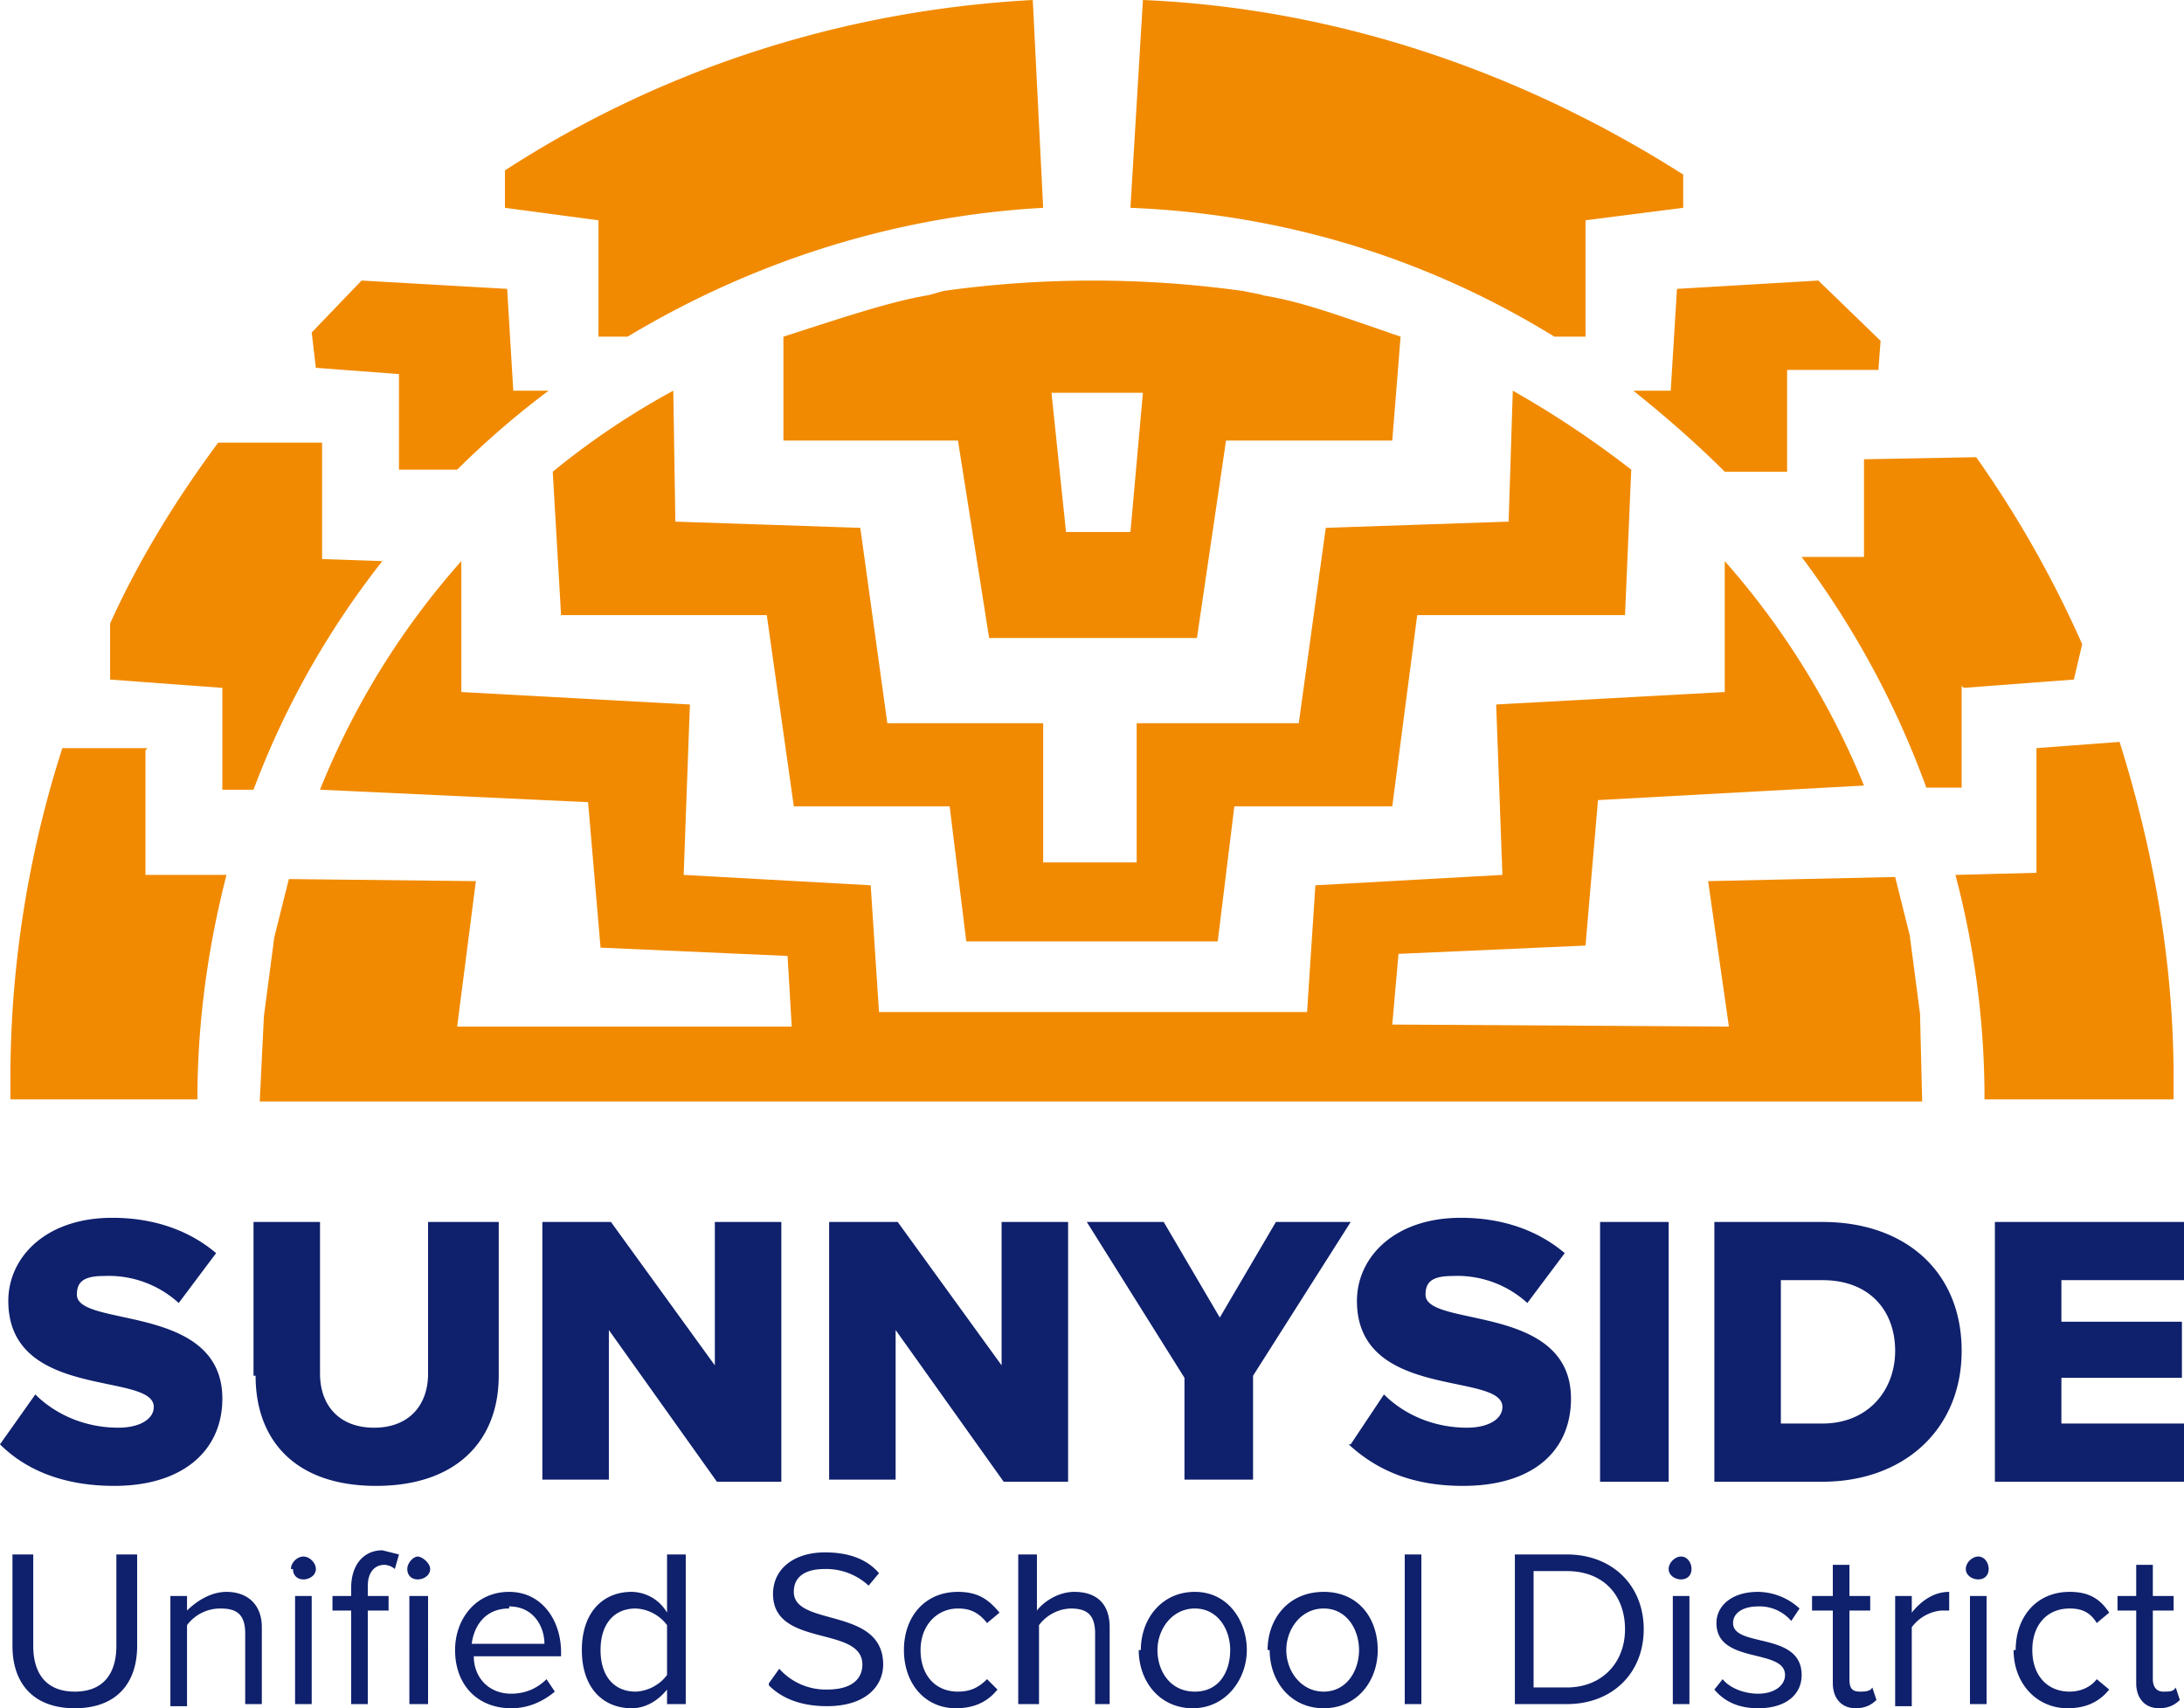
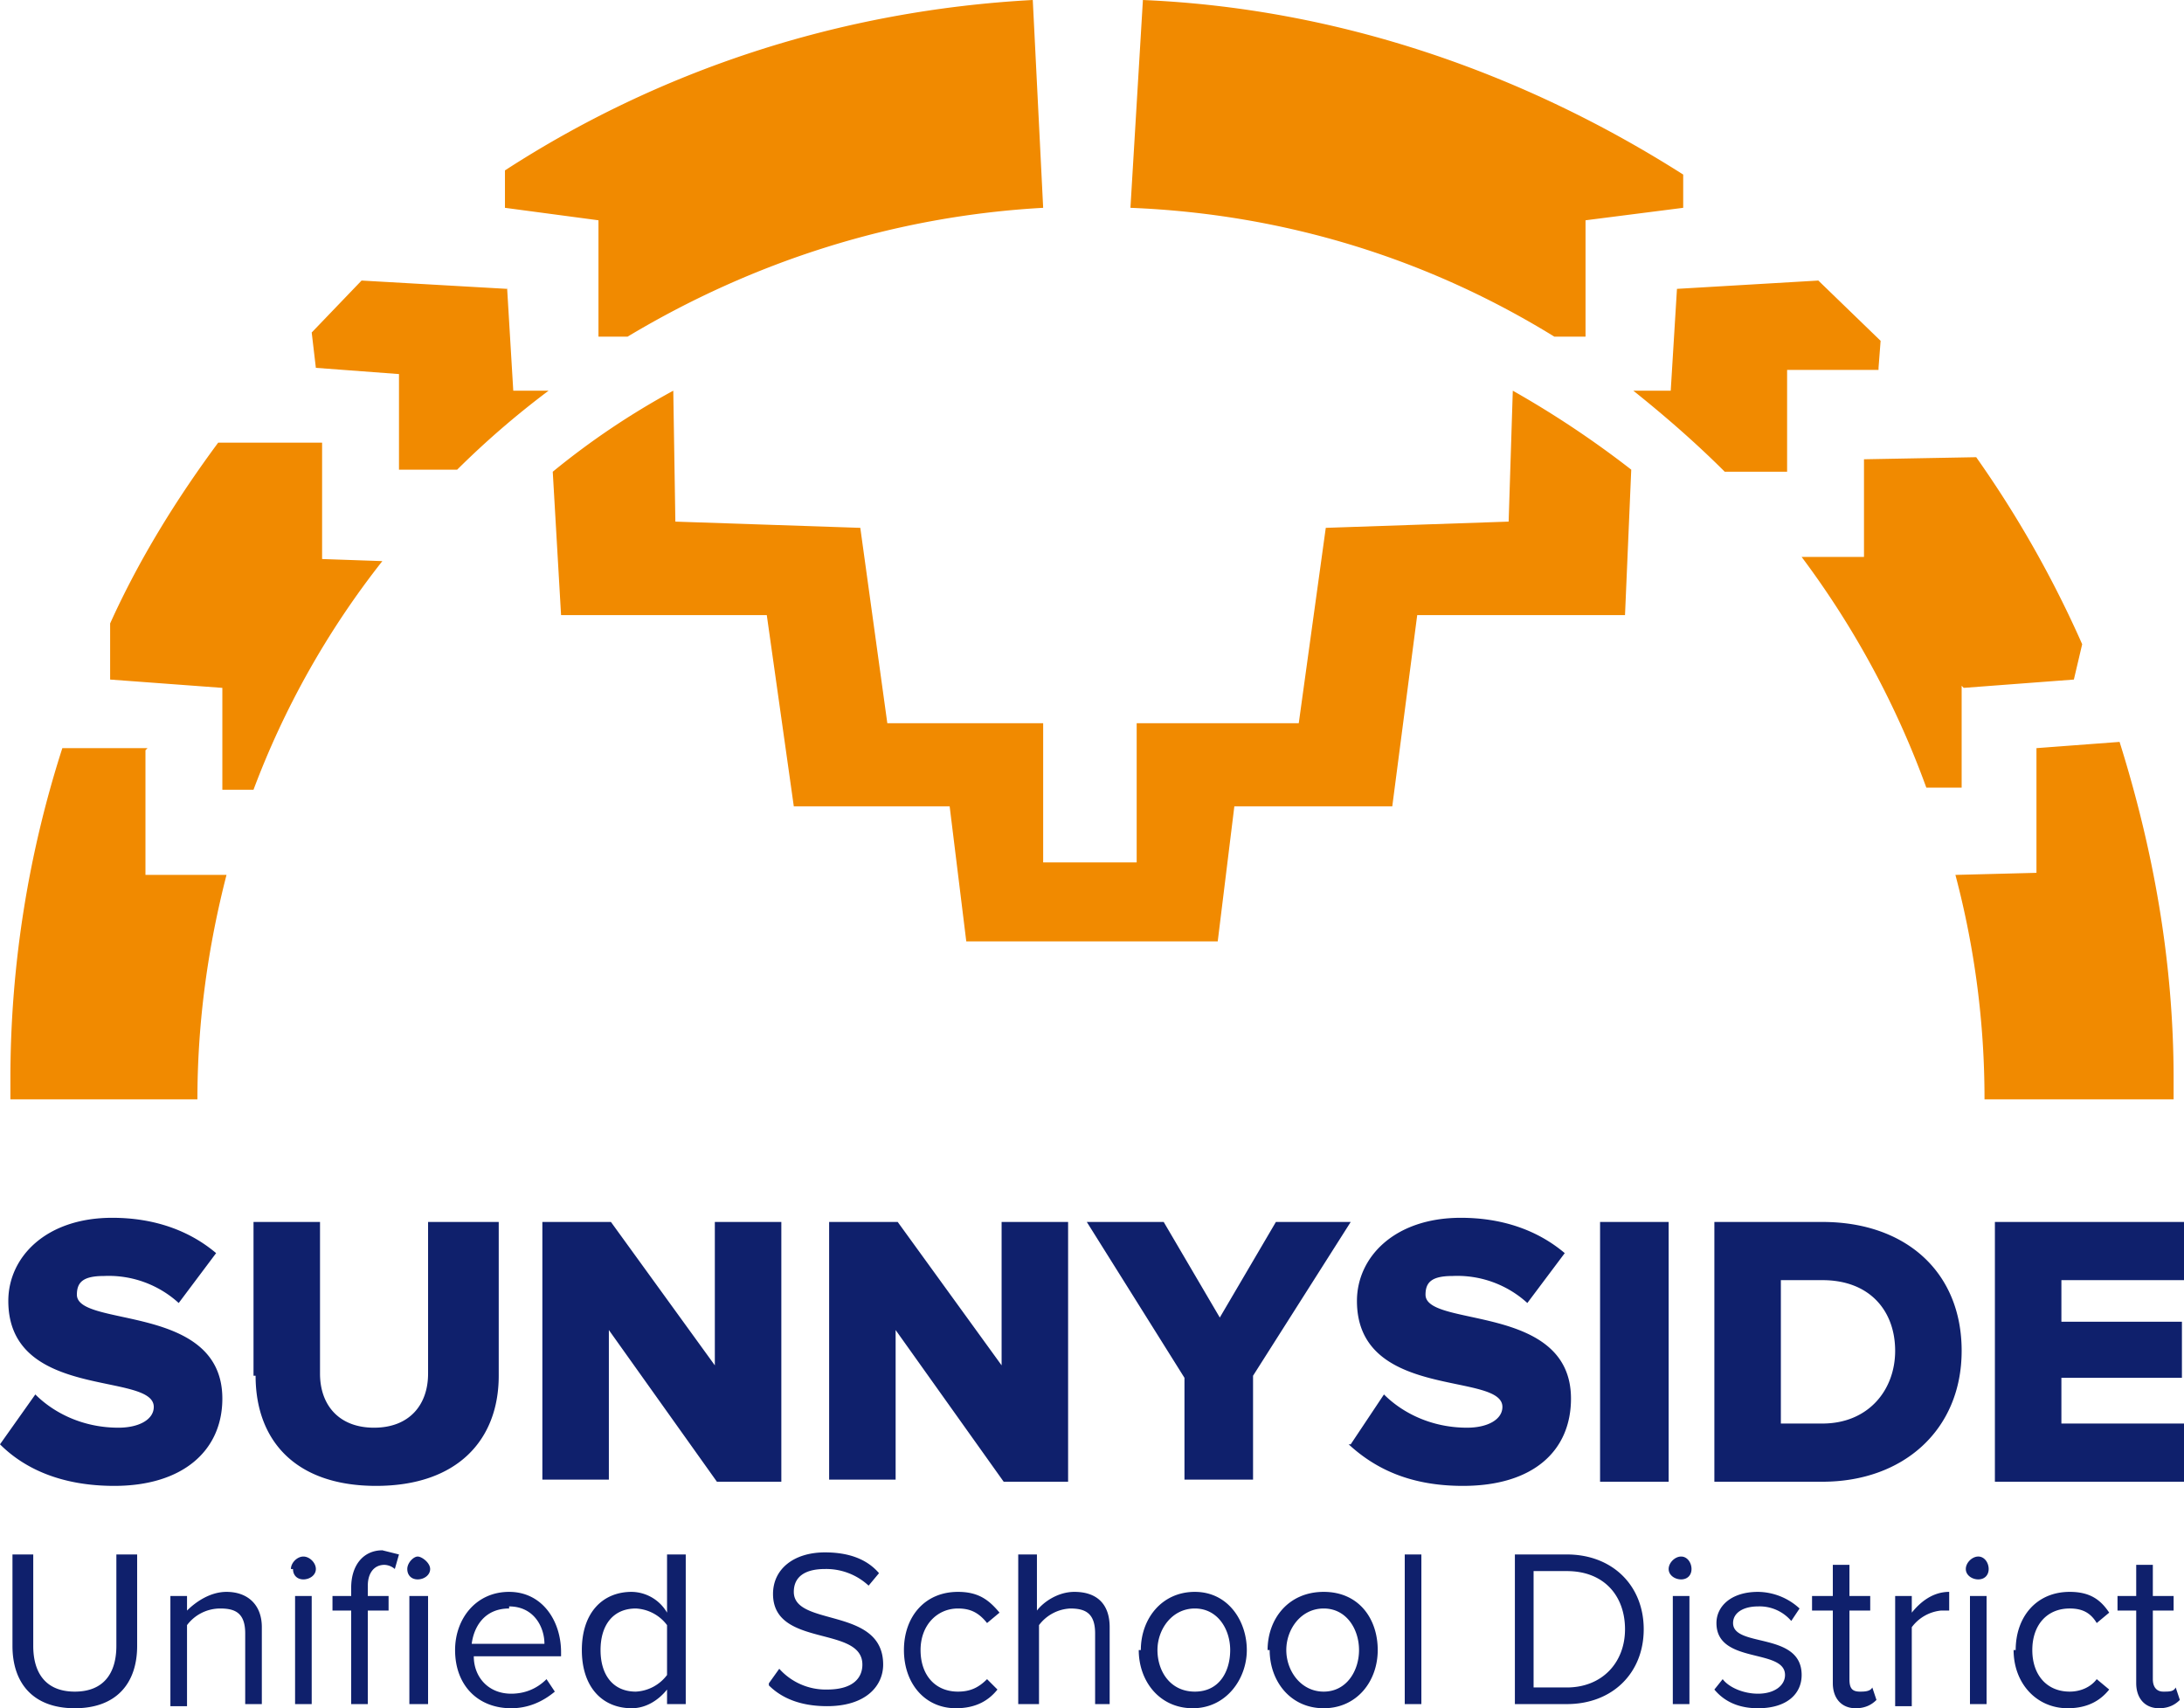
<svg xmlns="http://www.w3.org/2000/svg" id="b" viewBox="0 0 105.1 82.2">
  <defs>
    <style>.g{fill:#f18a00}</style>
  </defs>
  <g id="c">
-     <path d="m92.4 48.8-.5-3.8-.7-2.8-9 .2 1 7-16.2-.1.3-3.4 9-.4.6-7 12.8-.7A38 38 0 0 0 83 27v6.3l-11 .6.3 8.2-9 .5-.4 6.1H42.3l-.4-6.1-9-.5.3-8.2-11-.6V27a37.6 37.6 0 0 0-6.8 11l12.9.6.6 7 9 .4.2 3.4H22l.9-7-9-.1-.7 2.8-.5 3.8-.2 4.1h80l-.1-4.1Z" class="g" />
-     <path d="m60.8 14.2-1-.2a52.3 52.3 0 0 0-14.4 0l-.7.2c-1.8.3-3.9 1-7 2v5h8.4l1.5 9.5h10l1.4-9.5h8l.4-5c-3.2-1.1-4.8-1.7-6.7-2Zm-6.5 11.4h-3l-.7-6.7H55l-.6 6.7Z" class="g" />
    <path d="m36.9 29.6 1.3 9.2h7.5l.8 6.5h12.1l.8-6.5H67l1.2-9.2h10l.3-7a47 47 0 0 0-5.7-3.8l-.2 6.3-8.8.3-1.3 9.4h-7.8v6.7h-4.5v-6.7h-7.5l-1.3-9.4-8.9-.3-.1-6.3a37 37 0 0 0-5.8 3.9l.4 6.9h10ZM24.3 8.2V10l4.5.6v5.6h1.4c6-3.6 12.8-5.8 20-6.2l-.5-10c-9.3.5-18 3.4-25.4 8.2ZM81 10.1V8.4C73.3 3.5 64.4.4 55 0l-.6 10c7.5.3 14.4 2.5 20.4 6.2h1.5v-5.6L81 10ZM15.5 21.3h-5c-2 2.7-3.8 5.6-5.2 8.7v2.7l5.4.4V38h1.5a41 41 0 0 1 6.2-11l-2.9-.1v-5.5Zm79 11.8 5.3-.4.4-1.7a52.1 52.1 0 0 0-5.1-9l-5.4.1v4.7h-3a43 43 0 0 1 6 11.1h1.7V33ZM24.4 13.9l-7-.4L15 16l.2 1.7 4 .3v4.6H22a42 42 0 0 1 4.4-3.8h-1.7l-.3-5ZM7.1 36H3A52 52 0 0 0 .5 51.9v1h9c0-3.7.5-7.3 1.4-10.8H7v-6Zm94.9-.3-4 .3v6l-3.9.1a42 42 0 0 1 1.4 10.8h9.1v-1c0-5.7-1-11.1-2.6-16.2Zm-11.6-18 .1-1.3-3.1-3 .1.1-6.8.4-.3 4.9h-1.8c1.5 1.2 3 2.5 4.4 3.9h3v-4.9h4.4Z" class="g" />
    <path fill="#0f206c" d="m0 69.5 1.7-2.4c.9.9 2.3 1.6 4 1.6 1 0 1.7-.4 1.7-1 0-1.7-7-.3-7-5.1 0-2.1 1.8-4 5-4 2 0 3.7.6 5 1.7l-1.8 2.4A5 5 0 0 0 5 61.4c-1 0-1.3.3-1.3.9 0 1.6 7 .4 7 5 0 2.5-1.9 4.2-5.2 4.2-2.5 0-4.3-.8-5.5-2Zm12.2-3.3v-7.4h3.2v7.3c0 1.5.9 2.6 2.6 2.6s2.6-1.1 2.6-2.6v-7.3H24v7.4c0 3.1-2 5.3-5.9 5.3s-5.8-2.2-5.8-5.3Zm22.3 5.1L29.3 64v7.2h-3.2V58.8h3.3l5 6.9v-6.9h3.2v12.5h-3Zm13.8 0L43.1 64v7.2h-3.2V58.8h3.3l5 6.9v-6.9h3.2v12.5h-3Zm8.7 0v-5l-4.7-7.5H56l2.7 4.6 2.7-4.6H65l-4.7 7.4v5H57Zm8-1.8 1.6-2.4c.9.9 2.3 1.6 4 1.6 1 0 1.7-.4 1.7-1 0-1.7-7-.3-7-5.1 0-2.1 1.8-4 5-4 2 0 3.7.6 5 1.7l-1.8 2.4a5 5 0 0 0-3.6-1.3c-1 0-1.3.3-1.3.9 0 1.6 7 .4 7 5 0 2.5-1.8 4.2-5.2 4.2-2.5 0-4.2-.8-5.5-2Zm12 1.8V58.8h3.3v12.5H77Zm5.5 0V58.8h5.2c4 0 6.7 2.4 6.7 6.2s-2.8 6.3-6.7 6.3h-5.2Zm8.7-6.3c0-1.9-1.2-3.4-3.5-3.4h-2v6.9h2c2.2 0 3.5-1.6 3.5-3.5Zm4.8 6.3V58.8h9.1v2.8h-5.9v2h5.8v2.7h-5.8v2.2h6v2.8H96ZM.6 79.2v-4.4h1v4.4c0 1.3.6 2.2 2 2.2s2-.9 2-2.2v-4.4h1v4.4c0 1.8-1 3-3 3s-3-1.2-3-3ZM11.8 82v-3.4c0-1-.5-1.2-1.2-1.2a2 2 0 0 0-1.6.8v3.9h-.8v-5.3H9v.7c.4-.4 1.1-.9 1.9-.9 1 0 1.7.6 1.7 1.7V82h-.8Zm2.2-6.5c0-.3.3-.6.6-.6s.6.3.6.6-.3.5-.6.5-.5-.2-.5-.5Zm.2 6.5v-5.2h.8V82h-.8Zm2.7 0v-4.5H16v-.7h.9v-.4c0-1.1.6-1.8 1.5-1.8l.8.2-.2.7a.8.8 0 0 0-.5-.2c-.5 0-.8.4-.8 1v.5h1v.7h-1V82h-.8Zm2.7-6.5c0-.3.3-.6.5-.6s.6.3.6.6-.3.5-.6.5-.5-.2-.5-.5Zm.1 6.5v-5.2h.9V82h-.9Zm2.2-2.6c0-1.5 1-2.8 2.6-2.8S27 78 27 79.5v.2h-4.2c0 1 .7 1.8 1.8 1.8.6 0 1.2-.2 1.7-.7l.4.6c-.6.5-1.3.8-2.1.8-1.6 0-2.7-1.1-2.7-2.8Zm2.6-2c-1.2 0-1.7.9-1.8 1.7h3.5c0-.8-.5-1.8-1.7-1.8Zm7.6 4.6v-.7c-.4.5-1 .9-1.7.9-1.4 0-2.4-1-2.4-2.8s1-2.8 2.4-2.8a2 2 0 0 1 1.7 1v-2.8h.9V82h-1Zm0-1.4v-2.4a2 2 0 0 0-1.5-.8c-1.1 0-1.7.8-1.7 2s.6 2 1.7 2a2 2 0 0 0 1.5-.8Zm4.9.4.5-.7a3 3 0 0 0 2.3 1c1.3 0 1.7-.6 1.7-1.2 0-1.9-4.3-.8-4.3-3.4 0-1.2 1-2 2.5-2 1.1 0 2 .3 2.6 1l-.5.6a3 3 0 0 0-2.1-.8c-1 0-1.5.4-1.5 1.1 0 1.7 4.3.7 4.3 3.5 0 1-.8 2-2.7 2-1.3 0-2.2-.4-2.8-1Zm6.5-1.6c0-1.6 1-2.8 2.6-2.8 1 0 1.5.4 2 1l-.6.5c-.4-.5-.8-.7-1.4-.7-1 0-1.8.8-1.8 2s.7 2 1.8 2c.6 0 1-.2 1.4-.6l.5.5c-.4.5-1 .9-2 .9-1.5 0-2.5-1.2-2.5-2.8Zm9.2 2.6v-3.4c0-1-.5-1.2-1.2-1.2a2 2 0 0 0-1.5.8V82h-1v-7.2h.9v2.7c.3-.4 1-.9 1.8-.9 1.1 0 1.7.6 1.7 1.7V82h-.8Zm2.2-2.6c0-1.5 1-2.8 2.6-2.8S60 78 60 79.4s-1 2.8-2.6 2.8-2.6-1.3-2.6-2.8Zm4.3 0c0-1-.6-2-1.7-2s-1.8 1-1.8 2 .6 2 1.8 2 1.7-1 1.7-2Zm1.8 0c0-1.5 1-2.8 2.7-2.8s2.6 1.3 2.6 2.8-1 2.8-2.6 2.8-2.6-1.3-2.6-2.8Zm4.4 0c0-1-.6-2-1.7-2s-1.8 1-1.8 2 .7 2 1.8 2 1.7-1 1.7-2Zm2.2 2.6v-7.2h.8V82h-.8Zm5.3 0v-7.2h2.5c2.2 0 3.7 1.5 3.7 3.6S77.6 82 75.4 82h-2.5Zm5.3-3.6c0-1.6-1-2.8-2.8-2.8h-1.6v5.6h1.6c1.7 0 2.8-1.2 2.8-2.8Zm2.1-2.9c0-.3.3-.6.6-.6s.5.3.5.6-.2.5-.5.5-.6-.2-.6-.5Zm.2 6.5v-5.2h.8V82h-.8Zm2-.7.4-.5c.3.4 1 .7 1.7.7.8 0 1.3-.4 1.3-.9 0-1.3-3.3-.5-3.3-2.5 0-.8.7-1.5 2-1.5a3 3 0 0 1 2 .8l-.4.6a2 2 0 0 0-1.6-.7c-.7 0-1.2.3-1.2.8 0 1.2 3.3.4 3.3 2.5 0 .9-.7 1.6-2.1 1.6-.9 0-1.6-.3-2.1-.9Zm5.7-.3v-3.5h-1v-.7h1v-1.5h.8v1.5h1v.7h-1v3.3c0 .4.1.6.5.6.2 0 .5 0 .6-.2l.2.6c-.2.2-.5.4-1 .4-.7 0-1.1-.5-1.1-1.2Zm3 1v-5.2h.8v.8c.4-.5 1-1 1.8-1v.9h-.4a2 2 0 0 0-1.4.8v3.8h-.8Zm3.4-6.5c0-.3.3-.6.6-.6s.5.3.5.6-.2.5-.5.5-.6-.2-.6-.5Zm.2 6.5v-5.2h.8V82h-.8Zm2.2-2.6c0-1.6 1-2.8 2.6-2.8 1 0 1.5.4 1.9 1l-.6.5c-.3-.5-.7-.7-1.3-.7-1.1 0-1.8.8-1.8 2s.7 2 1.8 2c.5 0 1-.2 1.3-.6l.6.5c-.4.5-1 .9-2 .9-1.5 0-2.6-1.2-2.6-2.8Zm5.8 1.6v-3.5h-.9v-.7h.9v-1.5h.8v1.5h1v.7h-1v3.3c0 .4.2.6.5.6s.5 0 .6-.2l.2.6c-.2.2-.5.4-1 .4-.7 0-1.1-.5-1.1-1.2Z" />
  </g>
</svg>